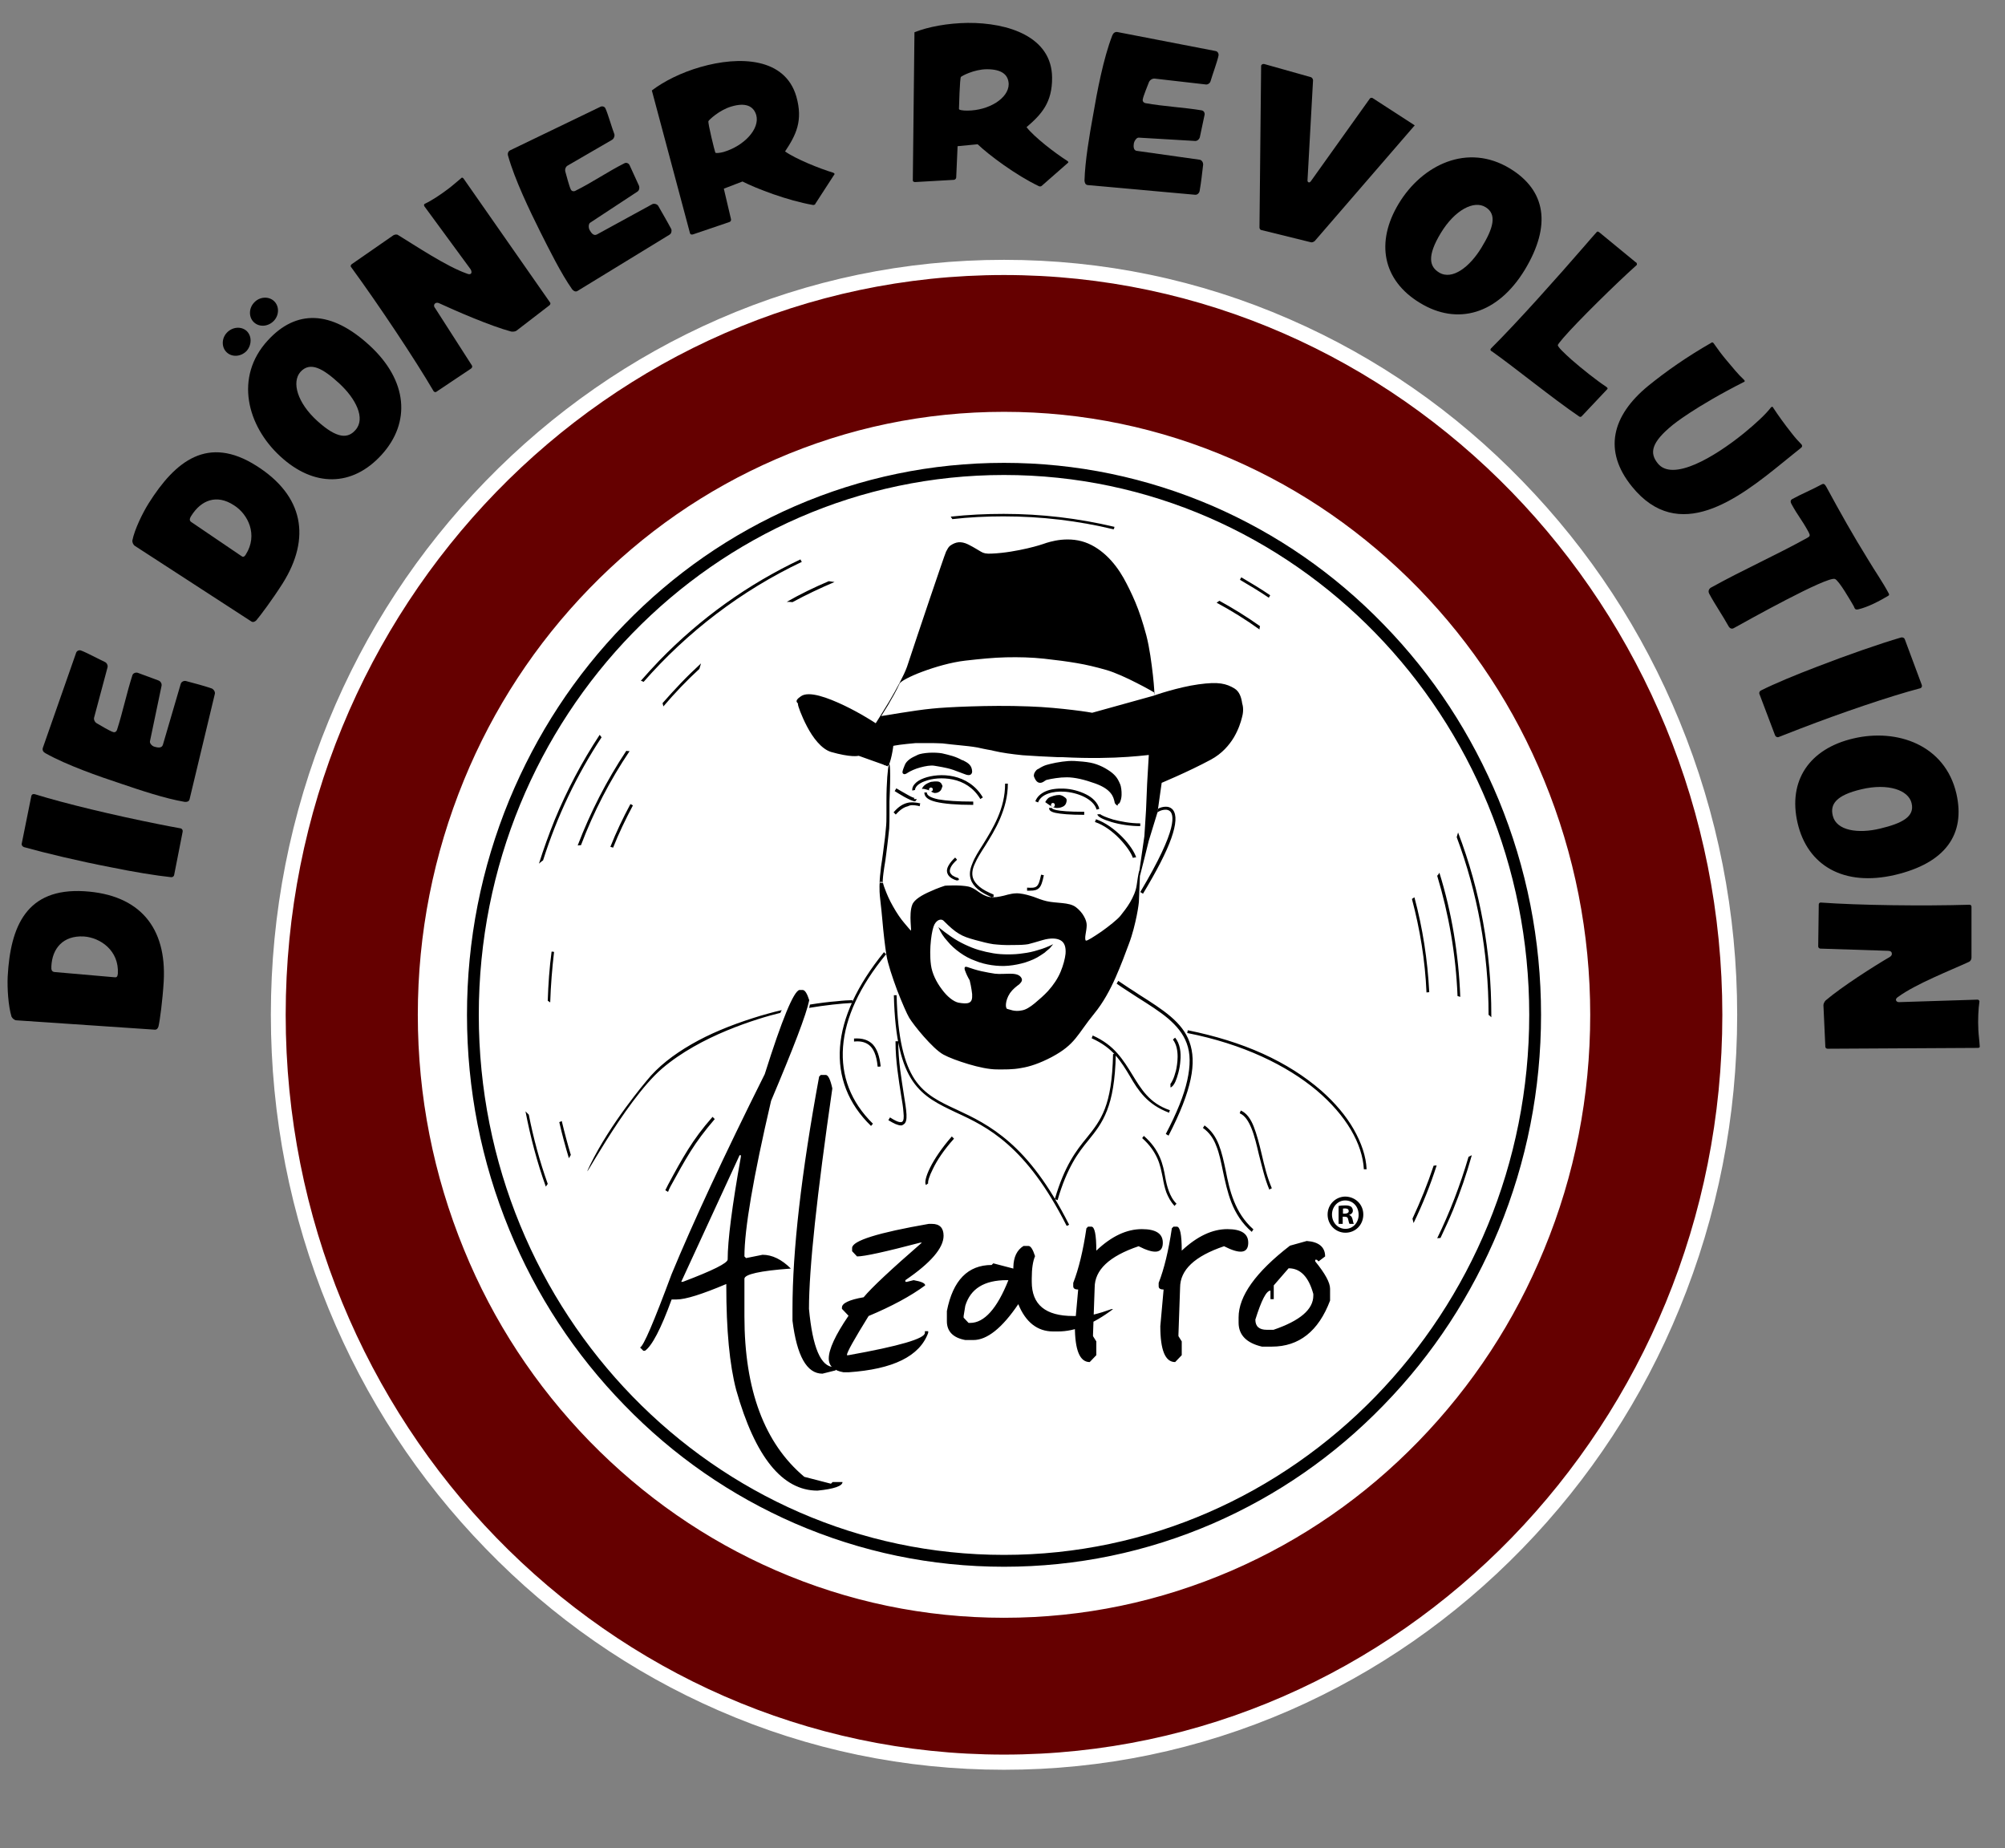
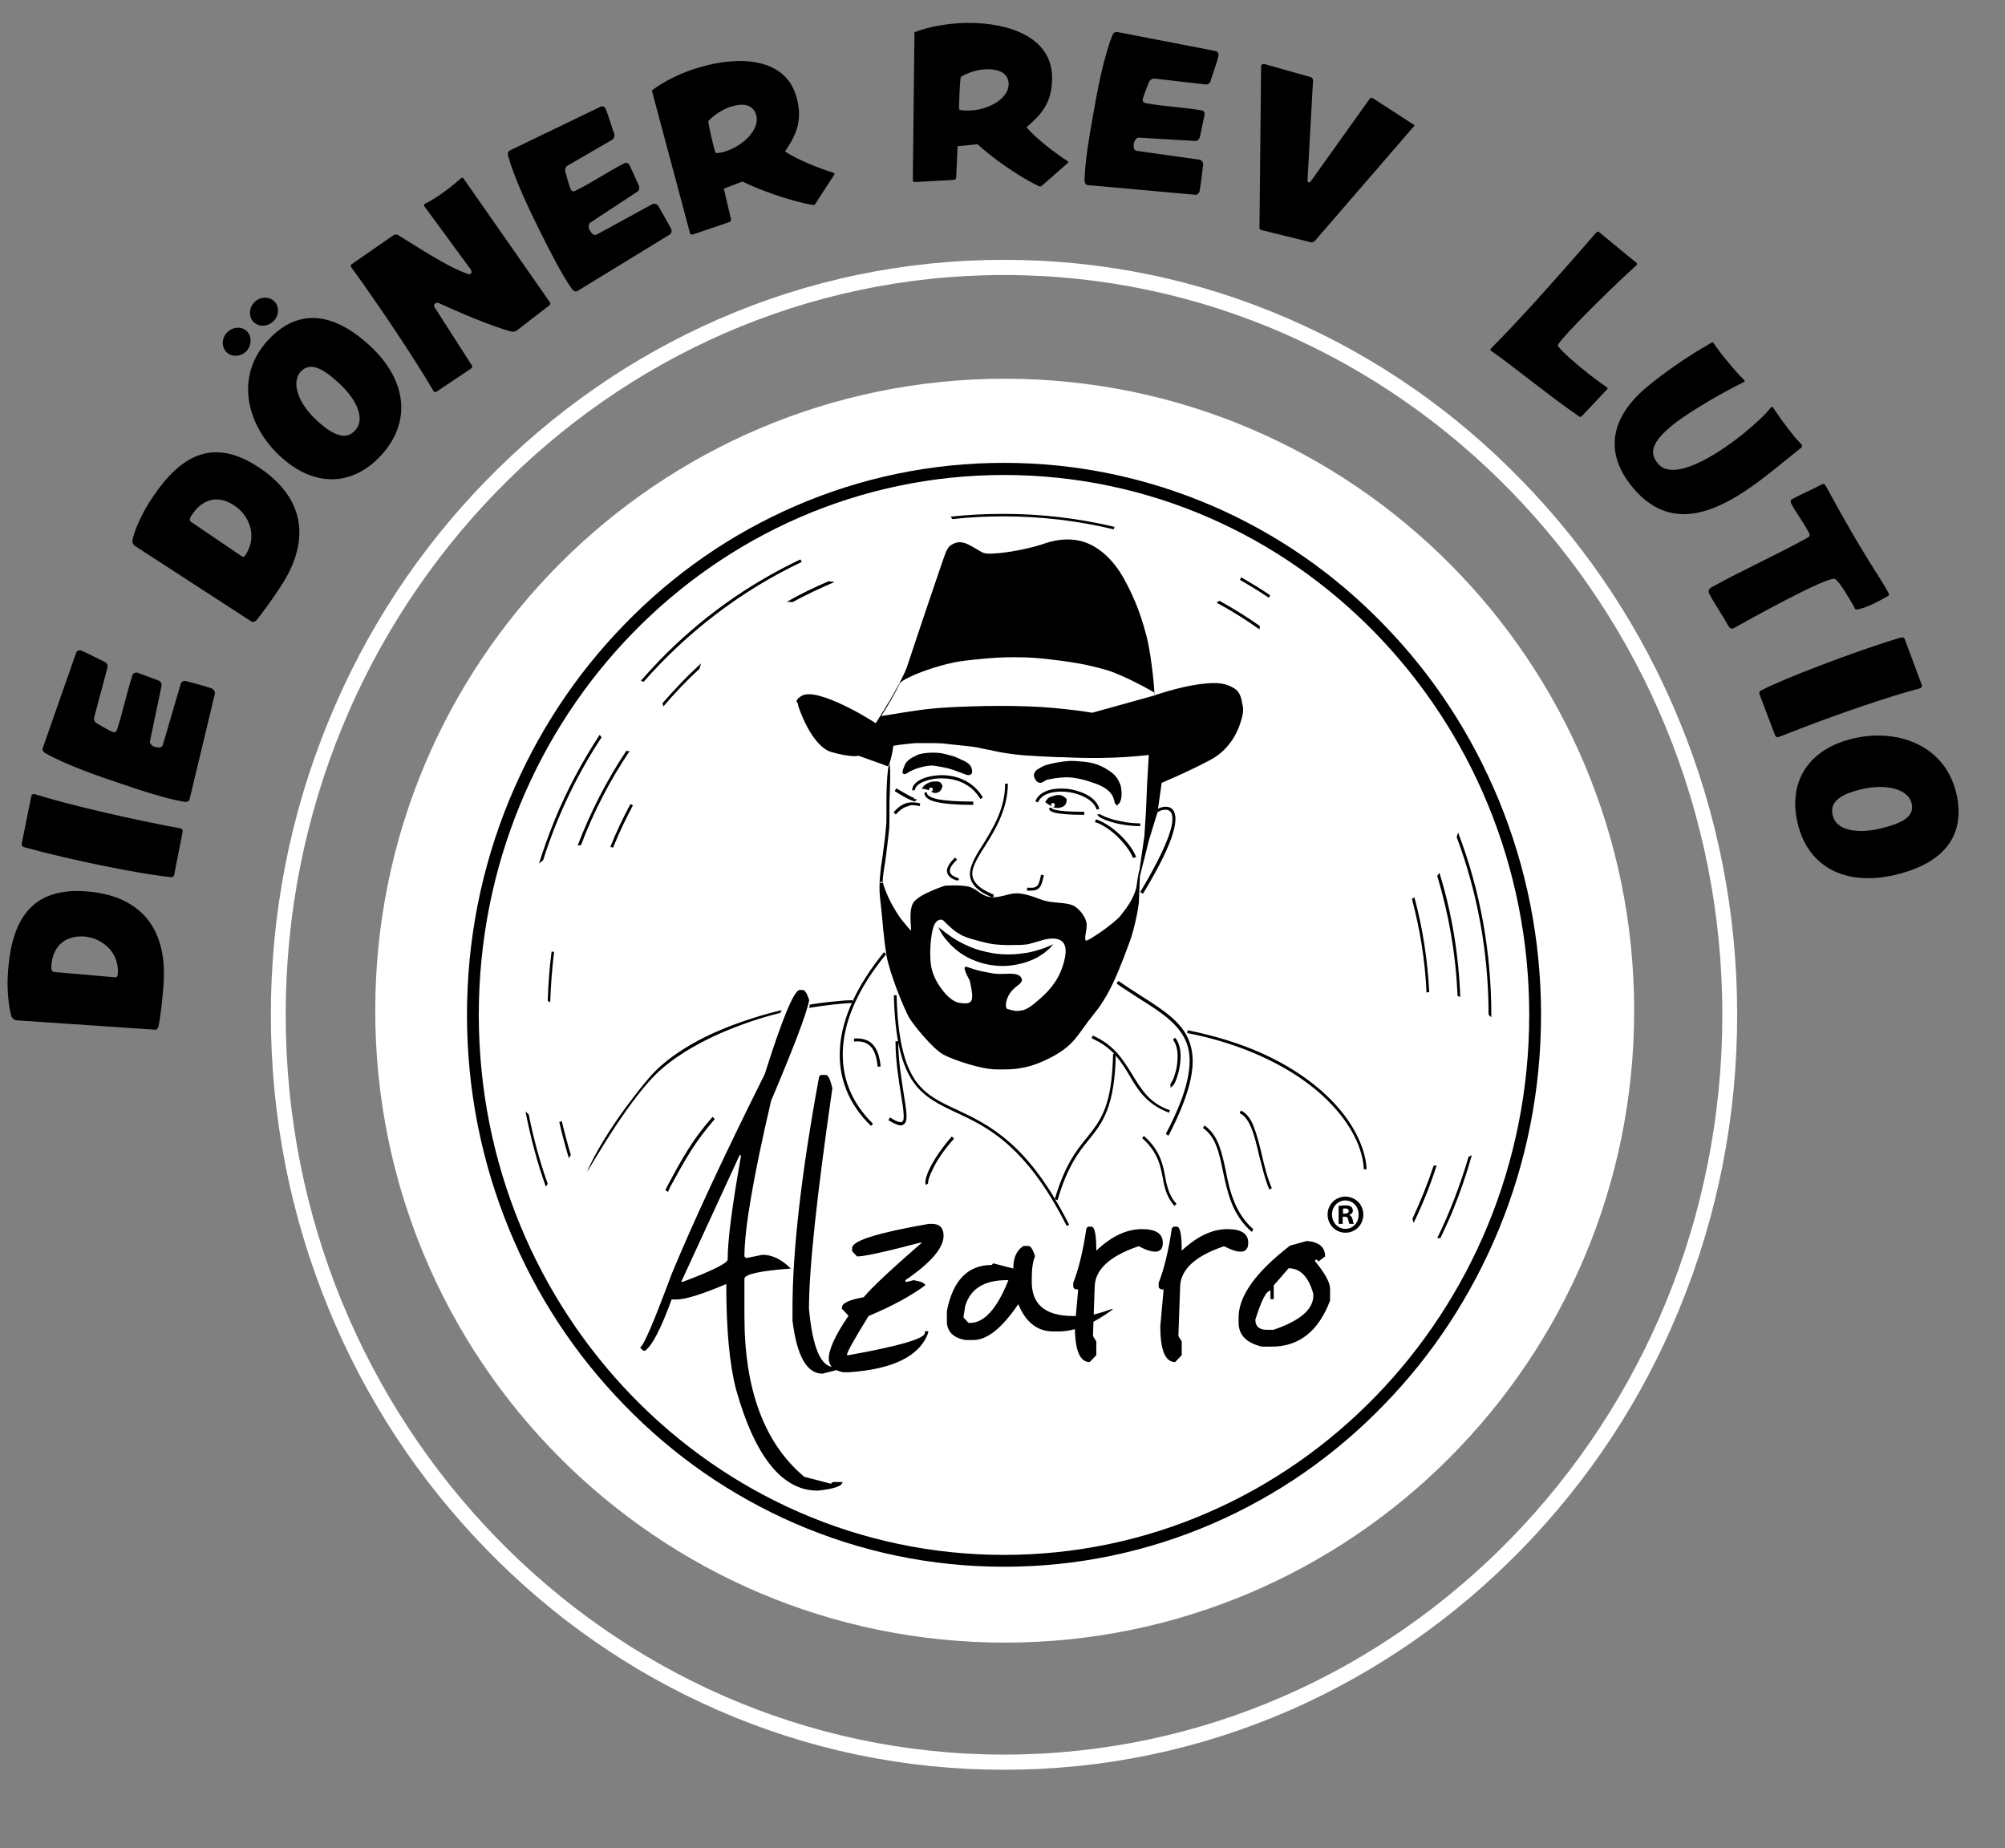
<svg xmlns="http://www.w3.org/2000/svg" width="179" height="165" viewBox="0 0 179 165" fill="none">
  <rect x="0" y="0" width="179" height="165" fill="#808080" stroke="none" />
  <path d="M89.709 146.632C120.731 146.632 145.893 121.368 145.893 90.22C145.893 59.072 120.731 33.808 89.709 33.808C58.686 33.808 33.5 59.047 33.5 90.22C33.5 121.368 58.661 146.632 89.709 146.632Z" fill="white" />
-   <path d="M89.635 143.874C61.016 143.874 37.816 120.014 37.816 90.589C37.816 61.164 61.016 37.304 89.635 37.304C118.254 37.304 141.454 61.164 141.454 90.589C141.454 120.014 118.254 143.874 89.635 143.874ZM89.635 23.885C53.855 23.885 24.843 53.753 24.843 90.589C24.843 127.425 53.855 157.293 89.635 157.293C125.415 157.293 154.427 127.425 154.427 90.589C154.427 53.753 125.415 23.885 89.635 23.885Z" fill="#650000" />
  <path d="M42.01 90.663C42.01 63.725 63.272 41.86 89.463 41.86C115.655 41.86 136.917 63.701 136.917 90.663C136.917 117.625 115.655 139.466 89.463 139.466C63.272 139.466 42.01 117.625 42.01 90.663Z" fill="white" />
  <path d="M89.635 41.318C83.161 41.318 76.882 42.623 70.972 45.184C65.258 47.671 60.133 51.216 55.743 55.747C51.328 60.278 47.895 65.547 45.467 71.407C42.966 77.489 41.691 83.941 41.691 90.589C41.691 97.237 42.966 103.688 45.467 109.77C47.871 115.631 51.328 120.9 55.743 125.431C60.133 129.961 65.258 133.507 70.972 135.994C76.882 138.555 83.161 139.86 89.635 139.86C96.109 139.86 102.387 138.555 108.298 135.994C114.012 133.507 119.137 129.961 123.527 125.431C127.941 120.9 131.375 115.631 133.802 109.77C136.304 103.688 137.579 97.237 137.579 90.589C137.579 83.941 136.304 77.489 133.802 71.407C131.375 65.547 127.941 60.278 123.527 55.747C119.137 51.216 114.012 47.671 108.298 45.184C102.363 42.623 96.085 41.318 89.635 41.318ZM89.635 42.401C115.532 42.401 136.525 63.971 136.525 90.589C136.525 117.207 115.508 138.801 89.635 138.801C63.762 138.801 42.745 117.207 42.745 90.589C42.745 63.971 63.738 42.401 89.635 42.401Z" fill="black" />
  <path d="M89.635 24.55C54.271 24.55 25.505 54.171 25.505 90.589C25.505 127.007 54.271 156.628 89.635 156.628C124.998 156.628 153.765 127.007 153.765 90.589C153.765 54.196 124.998 24.55 89.635 24.55ZM89.635 157.983C80.806 157.983 72.223 156.21 64.154 152.689C56.356 149.291 49.367 144.44 43.358 138.235C37.35 132.054 32.617 124.84 29.331 116.813C25.922 108.515 24.181 99.675 24.181 90.589C24.181 81.503 25.922 72.663 29.331 64.365C32.617 56.338 37.35 49.123 43.358 42.943C49.367 36.763 56.38 31.887 64.154 28.489C72.223 24.968 80.806 23.195 89.635 23.195C98.463 23.195 107.047 24.968 115.115 28.489C122.914 31.887 129.903 36.738 135.911 42.943C141.92 49.123 146.653 56.338 149.939 64.365C153.348 72.663 155.089 81.503 155.089 90.589C155.089 99.675 153.348 108.515 149.939 116.813C146.653 124.84 141.92 132.054 135.911 138.235C129.903 144.415 122.889 149.291 115.115 152.689C107.022 156.21 98.463 157.983 89.635 157.983ZM89.635 37.871C61.359 37.871 38.331 61.534 38.331 90.614C38.331 119.694 61.334 143.356 89.635 143.356C117.935 143.356 140.939 119.694 140.939 90.614C140.914 61.509 117.911 37.871 89.635 37.871ZM89.635 144.415C82.572 144.415 75.705 142.987 69.255 140.18C63.026 137.472 57.435 133.581 52.628 128.656C47.822 123.707 44.045 117.97 41.421 111.543C38.699 104.895 37.301 97.853 37.301 90.589C37.301 83.325 38.699 76.283 41.421 69.635C44.045 63.233 47.822 57.471 52.628 52.522C57.435 47.572 63.026 43.706 69.255 40.998C75.705 38.191 82.572 36.763 89.635 36.763C96.698 36.763 103.564 38.191 110.014 40.998C116.243 43.706 121.835 47.597 126.641 52.522C131.448 57.471 135.225 63.208 137.849 69.635C140.571 76.258 141.969 83.325 141.969 90.589C141.969 97.853 140.596 104.895 137.849 111.543C135.225 117.945 131.448 123.707 126.641 128.656C121.835 133.606 116.243 137.472 110.014 140.18C103.54 142.987 96.698 144.415 89.635 144.415Z" fill="white" />
  <path d="M59.152 62.765C59.176 62.863 59.201 62.962 59.225 63.06C60.231 61.878 61.31 60.745 62.438 59.711C62.487 59.539 62.536 59.391 62.585 59.219C61.972 59.785 61.383 60.352 60.795 60.967C60.231 61.558 59.691 62.149 59.152 62.765ZM57.459 60.869C61.383 56.387 66.19 52.718 71.585 50.157C71.536 50.084 71.487 50.01 71.463 49.936C66.779 52.152 62.536 55.181 58.857 58.973C58.293 59.563 57.754 60.154 57.214 60.77C57.288 60.795 57.386 60.819 57.459 60.869ZM49.244 84.95C49.048 86.403 48.95 87.856 48.901 89.333C48.974 89.382 49.048 89.431 49.121 89.481C49.17 87.954 49.293 86.452 49.465 84.975C49.391 84.95 49.318 84.95 49.244 84.95ZM56.282 71.777C55.62 73.008 55.007 74.288 54.492 75.593C54.566 75.618 54.664 75.642 54.737 75.667C55.252 74.362 55.865 73.106 56.503 71.9C56.454 71.85 56.38 71.826 56.282 71.777ZM48.484 76.8C49.734 72.86 51.5 69.167 53.707 65.818C53.658 65.744 53.585 65.67 53.536 65.596C51.966 67.985 50.617 70.521 49.514 73.205C48.999 74.485 48.533 75.766 48.116 77.095C48.239 76.972 48.361 76.898 48.484 76.8ZM99.493 47.03C96.281 46.267 92.97 45.873 89.61 45.873C88.016 45.873 86.447 45.947 84.877 46.119C84.926 46.193 84.975 46.267 85.024 46.341C86.52 46.169 88.041 46.095 89.586 46.095C92.97 46.095 96.256 46.489 99.42 47.252C99.469 47.178 99.493 47.104 99.493 47.03ZM46.914 99.207C47.356 101.497 47.944 103.738 48.729 105.929L48.901 105.683C48.19 103.688 47.625 101.62 47.209 99.502C47.11 99.404 47.012 99.305 46.914 99.207ZM49.931 100.167C50.176 101.251 50.47 102.334 50.789 103.393C50.838 103.294 50.912 103.196 50.961 103.097C50.666 102.112 50.397 101.103 50.151 100.069C50.078 100.118 50.004 100.143 49.931 100.167ZM70.751 53.752C71.978 53.088 73.228 52.497 74.504 51.955C74.332 51.93 74.16 51.906 73.989 51.881C72.713 52.423 71.438 53.038 70.237 53.728C70.408 53.728 70.58 53.728 70.751 53.752ZM127.598 88.57C127.451 85.664 127.009 82.832 126.274 80.099C126.2 80.148 126.126 80.198 126.053 80.247C126.764 82.931 127.23 85.713 127.353 88.594C127.426 88.594 127.5 88.57 127.598 88.57ZM127.99 104.058C127.451 105.683 126.813 107.259 126.102 108.785C126.126 108.908 126.176 109.056 126.2 109.179C127.009 107.505 127.696 105.806 128.26 104.033C128.162 104.033 128.064 104.058 127.99 104.058ZM108.862 53.629C108.788 53.679 108.69 53.752 108.616 53.802C109.941 54.516 111.216 55.304 112.442 56.19C112.442 56.092 112.467 55.993 112.491 55.895C111.314 55.057 110.112 54.319 108.862 53.629ZM113.399 53.137C112.565 52.571 111.706 52.053 110.824 51.536C110.775 51.61 110.725 51.684 110.701 51.758C111.584 52.275 112.442 52.792 113.276 53.358C113.325 53.285 113.35 53.211 113.399 53.137ZM128.309 78.179C129.339 81.601 129.977 85.196 130.124 88.914C130.197 88.939 130.296 88.964 130.369 88.988C130.222 85.172 129.609 81.454 128.505 77.908C128.432 78.031 128.383 78.105 128.309 78.179ZM51.868 75.445C52.996 72.466 54.468 69.634 56.209 67.049C56.184 67.049 56.184 67.049 56.16 67.049C56.086 67.049 55.988 67.049 55.914 67.024C54.149 69.684 52.702 72.515 51.574 75.47C51.672 75.47 51.77 75.445 51.868 75.445ZM131.399 103.122C131.301 103.171 131.203 103.22 131.105 103.27C130.369 105.781 129.437 108.219 128.309 110.534C128.407 110.534 128.505 110.509 128.603 110.509C128.996 109.672 129.388 108.835 129.731 107.997C130.369 106.421 130.933 104.796 131.399 103.122ZM130.173 74.313C132.159 79.508 133.14 84.975 133.14 90.613C133.14 90.687 133.14 90.761 133.14 90.81C133.067 90.737 132.993 90.663 132.895 90.589C132.895 84.999 131.89 79.656 130.05 74.731C130.099 74.584 130.124 74.436 130.173 74.313ZM69.795 90.17C69.378 90.269 68.961 90.367 68.544 90.49C68.103 90.613 67.662 90.737 67.22 90.884C65.209 91.524 63.345 92.288 61.727 93.223C60.108 94.159 58.735 95.218 57.729 96.474C57.705 96.498 56.895 97.459 55.865 98.862C54.836 100.266 53.585 102.137 52.677 104.008C52.015 105.387 52.776 103.959 54.124 101.817C55.473 99.675 57.41 96.843 59.103 95.39C60.795 93.938 62.928 92.805 64.89 91.992C66.852 91.18 68.642 90.663 69.672 90.416L69.722 90.293L69.795 90.17ZM72.296 89.678C73.228 89.53 74.013 89.431 74.675 89.382C75.313 89.308 75.803 89.284 76.098 89.284V89.407V89.53C75.583 89.555 74.994 89.604 74.332 89.678C73.67 89.752 72.959 89.85 72.223 89.973L72.272 89.85L72.296 89.678ZM113.325 106.2C113.129 105.732 112.957 105.215 112.81 104.673C112.663 104.156 112.54 103.614 112.393 103.073C112.197 102.236 112.001 101.398 111.731 100.734C111.461 100.069 111.142 99.576 110.676 99.379L110.725 99.256L110.775 99.133C111.29 99.355 111.657 99.872 111.927 100.561C112.197 101.251 112.418 102.088 112.638 103.023C112.761 103.541 112.884 104.082 113.031 104.599C113.178 105.116 113.35 105.609 113.546 106.077L113.423 106.126L113.325 106.2ZM111.755 109.967C110.873 109.204 110.309 108.293 109.941 107.357C109.573 106.421 109.377 105.461 109.18 104.55C109.009 103.738 108.862 102.974 108.592 102.309C108.347 101.645 107.979 101.103 107.39 100.684L107.464 100.586L107.537 100.463C108.15 100.906 108.543 101.497 108.813 102.186C109.082 102.876 109.254 103.664 109.426 104.476C109.597 105.363 109.794 106.298 110.161 107.209C110.529 108.12 111.044 108.982 111.903 109.746L111.829 109.844L111.755 109.967ZM104.864 107.653C104.496 107.259 104.3 106.865 104.129 106.446C103.981 106.028 103.883 105.584 103.81 105.141C103.687 104.575 103.589 103.984 103.319 103.393C103.049 102.802 102.657 102.211 101.97 101.595L102.044 101.497L102.118 101.398C102.853 102.039 103.27 102.679 103.54 103.294C103.81 103.91 103.932 104.525 104.03 105.092C104.104 105.51 104.202 105.929 104.349 106.323C104.496 106.717 104.693 107.111 105.036 107.456L104.938 107.554L104.864 107.653ZM82.67 105.781C82.523 105.609 82.646 105.018 83.038 104.23C83.43 103.442 84.093 102.457 84.975 101.448L85.073 101.546L85.171 101.645C84.264 102.654 83.651 103.59 83.308 104.304C82.94 105.018 82.817 105.51 82.866 105.634L82.768 105.707L82.67 105.781ZM59.642 106.397L59.52 106.323L59.397 106.249L59.52 106.003L59.642 105.757C60.304 104.525 60.844 103.541 61.432 102.605C62.021 101.669 62.683 100.758 63.615 99.699L63.713 99.798L63.811 99.896C62.904 100.955 62.242 101.842 61.653 102.777C61.065 103.713 60.525 104.698 59.863 105.904L59.74 106.151L59.642 106.397ZM104.496 97.065V96.917V96.769C104.496 96.769 104.496 96.769 104.472 96.769C104.521 96.745 104.594 96.621 104.693 96.424C104.791 96.228 104.889 95.932 104.987 95.563C105.036 95.341 105.134 94.849 105.134 94.332C105.134 93.79 105.036 93.223 104.717 92.805L104.815 92.706L104.913 92.632C105.355 93.174 105.453 93.962 105.379 94.701C105.33 95.439 105.109 96.154 104.938 96.548C104.84 96.769 104.742 96.892 104.668 96.966C104.594 97.04 104.545 97.065 104.496 97.065ZM78.354 95.218C78.256 94.159 77.962 93.568 77.569 93.273C77.177 92.977 76.711 92.928 76.245 92.977V92.829V92.706C76.981 92.657 77.52 92.829 77.912 93.223C78.305 93.642 78.526 94.282 78.624 95.193L78.501 95.218H78.354ZM80.414 100.463C80.291 100.463 80.144 100.413 79.948 100.34C79.776 100.266 79.556 100.143 79.31 99.995L79.384 99.872L79.457 99.749C79.801 99.97 80.046 100.093 80.218 100.143C80.389 100.192 80.487 100.167 80.537 100.143C80.684 100.044 80.708 99.749 80.659 99.305C80.635 98.862 80.537 98.296 80.438 97.705C80.34 97.065 80.218 96.326 80.12 95.513C80.022 94.725 79.948 93.864 79.948 92.953H80.071H80.193C80.193 93.839 80.267 94.701 80.365 95.489C80.463 96.277 80.586 96.991 80.684 97.656C80.806 98.419 80.904 99.01 80.929 99.478C80.953 99.946 80.88 100.241 80.684 100.364C80.635 100.389 80.61 100.413 80.561 100.438C80.537 100.463 80.487 100.463 80.414 100.463ZM104.374 99.33C103.393 98.961 102.706 98.468 102.167 97.902C101.627 97.335 101.235 96.695 100.867 96.055C100.499 95.439 100.107 94.799 99.592 94.208C99.077 93.617 98.39 93.1 97.458 92.682L97.507 92.559L97.556 92.436C98.537 92.879 99.224 93.42 99.763 94.036C100.303 94.652 100.695 95.292 101.088 95.932C101.48 96.572 101.848 97.188 102.363 97.754C102.878 98.32 103.515 98.788 104.447 99.108L104.398 99.231L104.374 99.33ZM94.417 107.136L94.294 107.086L94.172 107.037C94.613 105.535 95.079 104.476 95.57 103.614C96.06 102.753 96.551 102.137 97.017 101.571C97.654 100.783 98.218 100.069 98.635 98.985C99.052 97.902 99.322 96.424 99.371 94.085H99.493H99.616C99.567 96.474 99.273 98 98.831 99.133C98.39 100.266 97.826 100.98 97.188 101.768C96.722 102.334 96.232 102.95 95.766 103.787C95.3 104.624 94.834 105.683 94.417 107.136ZM95.226 109.426C93.412 105.831 91.646 103.639 89.978 102.162C88.311 100.684 86.741 99.946 85.343 99.305C83.798 98.567 82.474 97.951 81.493 96.523C80.512 95.07 79.899 92.829 79.801 88.841H79.923H80.046C80.144 92.731 80.733 94.922 81.64 96.326C82.572 97.73 83.872 98.345 85.417 99.059C86.839 99.724 88.409 100.463 90.125 101.965C91.817 103.442 93.608 105.683 95.447 109.327L95.324 109.401L95.226 109.426ZM121.761 104.378C121.639 102.112 120.192 99.576 117.543 97.335C114.895 95.119 110.995 93.199 105.992 92.214L106.017 92.091L106.041 91.968C108.469 92.46 110.725 93.15 112.736 94.061C114.747 94.972 116.489 96.08 117.96 97.36C119.186 98.444 120.167 99.601 120.854 100.807C121.54 102.014 121.957 103.22 122.006 104.378H121.884H121.761ZM104.325 101.374L104.202 101.3L104.079 101.226C105.06 99.355 105.698 97.779 105.992 96.449C106.287 95.119 106.287 94.036 105.943 93.125C105.624 92.263 105.06 91.598 104.3 90.933C103.54 90.293 102.608 89.702 101.554 89.037C101.259 88.841 100.94 88.644 100.646 88.447C100.327 88.25 100.009 88.028 99.69 87.806L99.763 87.683L99.837 87.56C100.156 87.782 100.474 87.979 100.793 88.2C101.112 88.397 101.406 88.594 101.701 88.791C103.834 90.145 105.551 91.229 106.189 93.002C106.851 94.824 106.434 97.286 104.325 101.374ZM77.765 100.512C75.705 98.517 74.798 96.104 74.994 93.47C75.19 90.835 76.515 87.954 78.918 84.999L79.016 85.098L79.114 85.172C76.735 88.053 75.46 90.86 75.264 93.445C75.068 96.031 75.951 98.37 77.937 100.315L77.839 100.413L77.765 100.512ZM99.788 71.9C99.763 71.9 99.714 71.9 99.69 71.875C99.665 71.85 99.616 71.801 99.567 71.752C99.543 71.727 99.543 71.703 99.518 71.653C99.518 71.629 99.493 71.58 99.493 71.53C99.445 71.358 99.395 71.087 99.15 70.792C98.905 70.496 98.513 70.201 97.752 69.93C97.335 69.782 96.869 69.634 96.428 69.536C95.987 69.437 95.57 69.388 95.251 69.388C94.932 69.388 94.589 69.413 94.27 69.462C93.951 69.511 93.657 69.561 93.485 69.61C93.436 69.61 93.387 69.634 93.362 69.659C93.314 69.684 93.264 69.708 93.24 69.733C93.142 69.807 92.995 69.881 92.872 69.881C92.725 69.881 92.578 69.831 92.431 69.585C92.382 69.487 92.332 69.388 92.308 69.314C92.284 69.216 92.308 69.142 92.332 69.043C92.382 68.92 92.455 68.822 92.529 68.748C92.602 68.674 92.676 68.65 92.725 68.625C92.995 68.453 93.191 68.354 93.436 68.28C93.681 68.206 93.927 68.157 94.27 68.083C94.687 68.009 95.006 67.96 95.374 67.935C95.741 67.911 96.134 67.935 96.649 67.985C97.164 68.034 97.556 68.108 97.899 68.231C98.243 68.354 98.562 68.502 98.905 68.723C99.224 68.92 99.445 69.117 99.592 69.29C99.763 69.487 99.861 69.684 99.96 69.905C100.058 70.102 100.082 70.275 100.107 70.447C100.131 70.619 100.131 70.767 100.131 70.89V70.915V70.939C100.131 70.939 100.131 71.136 100.082 71.333C100.033 71.53 99.96 71.752 99.812 71.777H99.788C99.812 71.9 99.788 71.9 99.788 71.9ZM83.136 68.058C83.185 68.058 83.234 68.058 83.283 68.058C83.332 68.058 83.381 68.058 83.43 68.083C83.479 68.083 83.528 68.108 83.578 68.108C83.626 68.108 83.676 68.132 83.725 68.132C84.019 68.182 84.289 68.231 84.632 68.305C84.975 68.379 85.343 68.502 85.834 68.723C85.932 68.773 86.079 68.822 86.226 68.871C86.373 68.92 86.471 68.945 86.52 68.92C86.52 68.92 86.52 68.92 86.52 68.896C86.52 68.871 86.52 68.822 86.496 68.773C86.447 68.6 86.373 68.477 86.251 68.379C86.128 68.28 85.981 68.206 85.809 68.132H85.785H85.76C85.515 68.009 85.245 67.886 84.951 67.788C84.656 67.689 84.338 67.591 84.043 67.541C83.749 67.492 83.332 67.468 82.94 67.492C82.547 67.517 82.18 67.566 82.057 67.64L82.008 67.665L81.959 67.689C81.787 67.763 81.591 67.862 81.395 67.985C81.199 68.108 81.052 68.231 81.002 68.379C81.002 68.403 80.978 68.428 80.978 68.453C80.953 68.477 80.953 68.502 80.929 68.551C80.953 68.526 80.929 68.576 80.929 68.625C80.904 68.674 80.88 68.723 80.88 68.748C81.15 68.576 81.517 68.403 81.934 68.28C82.327 68.132 82.768 68.058 83.136 68.058ZM86.471 69.191C86.373 69.191 86.275 69.167 86.153 69.117C86.03 69.068 85.907 69.019 85.76 68.97C85.27 68.773 84.902 68.65 84.583 68.576C84.264 68.502 83.994 68.453 83.7 68.403C83.651 68.403 83.602 68.379 83.553 68.379C83.504 68.379 83.455 68.354 83.406 68.354C83.087 68.305 82.646 68.379 82.18 68.502C81.714 68.625 81.272 68.822 80.978 69.019C80.953 69.043 80.904 69.068 80.831 69.093C80.757 69.117 80.708 69.117 80.635 69.068C80.561 69.019 80.561 68.92 80.586 68.822C80.61 68.723 80.659 68.576 80.733 68.403C80.757 68.379 80.757 68.354 80.757 68.329C80.757 68.305 80.782 68.28 80.782 68.28C80.855 68.083 81.027 67.911 81.223 67.763C81.419 67.615 81.665 67.517 81.861 67.418L81.91 67.394L81.959 67.369C82.131 67.295 82.523 67.221 82.94 67.197C83.357 67.172 83.798 67.197 84.093 67.246C84.411 67.32 84.73 67.394 85.049 67.492C85.368 67.591 85.638 67.714 85.907 67.862H85.932H85.956C86.128 67.96 86.3 68.034 86.447 68.157C86.594 68.28 86.717 68.428 86.766 68.674C86.766 68.699 86.79 68.797 86.79 68.871C86.79 68.945 86.766 69.043 86.692 69.117C86.668 69.142 86.618 69.167 86.594 69.167C86.569 69.191 86.52 69.191 86.471 69.191ZM80.904 68.305C80.953 68.108 81.15 67.96 81.37 67.812C81.591 67.665 81.836 67.566 82.008 67.492C82.155 67.418 82.547 67.369 82.94 67.344C83.357 67.32 83.774 67.344 84.093 67.394C84.387 67.443 84.706 67.541 85 67.64C85.294 67.738 85.588 67.862 85.858 68.009C86.03 68.108 86.201 68.182 86.349 68.305C86.496 68.428 86.594 68.551 86.643 68.773C86.717 69.043 86.618 69.117 86.447 69.117C86.275 69.117 86.03 68.994 85.785 68.896C85.221 68.65 84.779 68.526 84.411 68.453C84.043 68.379 83.749 68.329 83.406 68.255C83.062 68.182 82.597 68.255 82.106 68.403C81.64 68.551 81.174 68.748 80.855 68.945C80.635 69.093 80.635 68.97 80.684 68.797C80.782 68.6 80.88 68.379 80.904 68.305ZM101.774 78.179L101.725 78.105L101.676 78.031L101.921 76.332L102.167 74.633L102.24 73.476L102.314 72.318L102.363 71.136L102.412 69.954L102.485 68.699L102.559 67.443L102.534 67.147L102.51 66.852L103.123 66.827L103.736 66.803V68.255V69.708L103.54 71.087L103.344 72.491L102.951 73.771L102.559 75.052L102.167 76.627L101.774 78.179ZM94 72.047C93.951 72.047 93.902 72.023 93.877 71.998C93.853 71.974 93.829 71.924 93.829 71.875C93.829 71.826 93.853 71.777 93.877 71.727C93.902 71.703 93.951 71.678 94 71.678C94.049 71.678 94.098 71.703 94.123 71.727C94.147 71.752 94.172 71.801 94.172 71.875C94.172 71.949 94.147 71.974 94.123 71.998C94.098 72.023 94.074 72.047 94 72.047ZM95.006 71.136C94.883 71.038 94.736 70.989 94.589 70.964C94.417 70.964 94.245 70.989 94.074 71.038C93.877 71.112 93.755 71.136 93.632 71.21C93.534 71.284 93.436 71.383 93.314 71.604C93.314 71.604 93.412 71.678 93.559 71.777C93.706 71.875 93.877 71.998 94 72.047C94.147 72.097 94.294 72.146 94.442 72.121C94.589 72.121 94.76 72.072 94.907 71.998C95.006 71.949 95.079 71.875 95.128 71.801C95.177 71.727 95.202 71.629 95.226 71.506C95.226 71.383 95.226 71.333 95.177 71.284C95.153 71.235 95.104 71.21 95.006 71.136ZM84.019 70.496C83.97 70.595 83.872 70.669 83.774 70.718C83.676 70.767 83.553 70.792 83.455 70.792C83.406 70.792 83.357 70.767 83.283 70.743C83.234 70.718 83.161 70.693 83.112 70.644C83.161 70.644 83.21 70.619 83.234 70.595C83.259 70.57 83.283 70.521 83.283 70.472C83.283 70.422 83.259 70.373 83.234 70.349C83.21 70.324 83.161 70.299 83.112 70.299C83.062 70.299 83.013 70.324 82.989 70.349C82.964 70.373 82.94 70.422 82.94 70.472C82.94 70.496 82.94 70.496 82.94 70.521C82.94 70.546 82.964 70.546 82.964 70.57C82.94 70.57 82.94 70.546 82.915 70.546C82.891 70.546 82.891 70.521 82.866 70.521C82.719 70.472 82.572 70.447 82.474 70.422C82.376 70.422 82.302 70.422 82.302 70.422C82.302 70.422 82.327 70.349 82.4 70.25C82.474 70.151 82.597 70.028 82.793 69.93C82.989 69.831 83.112 69.782 83.234 69.782C83.357 69.757 83.455 69.757 83.602 69.757C83.749 69.757 83.847 69.782 83.921 69.831C83.994 69.881 84.043 69.93 84.068 70.004C84.093 70.053 84.141 70.102 84.141 70.201C84.093 70.275 84.093 70.373 84.019 70.496ZM93.191 78.129L93.068 78.105L92.946 78.08C92.823 78.671 92.725 78.967 92.553 79.114C92.382 79.262 92.112 79.262 91.695 79.237V79.361V79.508C91.744 79.508 91.793 79.508 91.842 79.508C91.891 79.508 91.916 79.508 91.965 79.508C92.332 79.508 92.578 79.459 92.774 79.262C92.946 79.09 93.068 78.745 93.191 78.129ZM85.515 78.622V78.548V78.499L85.49 78.548L85.466 78.597C85.466 78.597 85.466 78.597 85.441 78.597C85.441 78.597 85.441 78.597 85.417 78.597C85.172 78.523 84.975 78.425 84.828 78.302C84.681 78.179 84.608 78.056 84.558 77.883C84.509 77.686 84.558 77.489 84.681 77.268C84.804 77.046 85 76.8 85.27 76.553L85.368 76.652L85.441 76.751C85.196 76.972 85.024 77.169 84.926 77.341C84.828 77.514 84.779 77.686 84.804 77.834C84.828 77.932 84.902 78.031 85 78.129C85.123 78.203 85.27 78.302 85.466 78.351C85.49 78.351 85.515 78.376 85.564 78.4C85.588 78.425 85.613 78.474 85.613 78.523L85.588 78.548L85.515 78.622ZM81.91 71.924C81.934 71.924 81.959 71.924 82.008 71.949C82.032 71.949 82.057 71.949 82.106 71.974L82.131 71.826L82.155 71.703C82.131 71.703 82.106 71.703 82.082 71.703C82.057 71.703 82.032 71.703 81.983 71.678C81.665 71.629 81.346 71.58 80.978 71.678C80.61 71.777 80.218 71.998 79.776 72.515L79.874 72.614L79.972 72.712C80.389 72.245 80.733 72.047 81.052 71.974C81.321 71.826 81.616 71.875 81.91 71.924ZM81.738 71.481C81.763 71.457 81.787 71.432 81.812 71.407C81.836 71.383 81.836 71.358 81.836 71.333H81.714H81.591C81.591 71.309 81.616 71.284 81.616 71.26C81.64 71.235 81.64 71.235 81.665 71.235C81.591 71.235 81.346 71.136 81.052 70.964C80.733 70.792 80.365 70.57 80.022 70.373L79.948 70.496L79.874 70.619C79.997 70.693 80.34 70.915 80.733 71.136C81.101 71.333 81.493 71.53 81.689 71.53C81.714 71.53 81.714 71.53 81.738 71.53C81.714 71.481 81.738 71.481 81.738 71.481ZM101.774 73.5C100.891 73.5 100.033 73.328 99.371 73.156C98.733 72.959 98.267 72.762 98.218 72.663V72.688H98.096H97.973C97.973 72.909 98.488 73.156 99.224 73.377C99.96 73.599 100.916 73.746 101.799 73.746V73.623V73.5H101.774ZM101.431 76.529C101.284 76.061 100.818 75.347 100.156 74.682C99.493 74.017 98.684 73.426 97.85 73.131L97.801 73.254L97.752 73.377C98.562 73.648 99.346 74.239 99.96 74.879C100.573 75.519 101.014 76.184 101.137 76.578L101.259 76.553L101.431 76.529ZM79.041 76.824C79.09 76.406 79.163 75.963 79.212 75.495C79.261 75.027 79.335 74.51 79.384 73.968C79.408 73.549 79.408 73.131 79.408 72.737C79.408 72.343 79.408 71.949 79.408 71.53C79.531 68.847 79.457 68.009 79.359 68.255C79.261 68.502 79.139 69.856 79.139 71.53C79.139 71.924 79.139 72.318 79.139 72.737C79.139 73.131 79.139 73.525 79.09 73.944C79.041 74.485 78.992 75.002 78.918 75.47C78.869 75.938 78.795 76.381 78.746 76.775C78.673 77.194 78.624 77.588 78.599 77.908C78.55 78.252 78.526 78.819 78.526 78.819C78.526 78.819 78.575 78.794 78.599 78.794C78.697 78.77 78.795 78.844 78.795 78.844C78.795 78.844 78.82 78.302 78.869 77.957C78.918 77.612 78.967 77.243 79.041 76.824ZM88.703 79.853C88.163 79.631 87.747 79.41 87.452 79.164C87.158 78.917 86.962 78.671 86.864 78.376C86.741 77.982 86.815 77.563 87.035 77.095C87.232 76.627 87.575 76.086 87.943 75.519C88.384 74.805 88.899 73.993 89.292 73.057C89.684 72.121 89.978 71.112 89.978 69.954H89.856H89.733C89.733 71.087 89.463 72.072 89.071 72.983C88.678 73.894 88.188 74.682 87.747 75.396C87.354 76.012 87.011 76.553 86.815 77.071C86.594 77.588 86.52 78.056 86.668 78.499C86.766 78.819 86.986 79.114 87.305 79.385C87.624 79.656 88.09 79.902 88.654 80.148L88.703 80.025V79.853ZM96.771 72.466C95.398 72.466 94.687 72.392 94.319 72.318C93.951 72.245 93.902 72.146 93.902 72.121H93.779H93.657C93.657 72.318 93.779 72.466 94.245 72.565C94.711 72.663 95.496 72.737 96.796 72.737V72.589V72.466H96.771ZM86.864 71.555C85.49 71.555 84.485 71.481 83.774 71.358C83.087 71.21 82.744 71.013 82.744 70.743H82.646H82.523C82.523 71.136 82.842 71.407 83.553 71.58C84.264 71.752 85.368 71.85 86.888 71.85V71.703V71.555H86.864ZM104.717 72.294C104.594 72.146 104.423 72.047 104.227 72.023C104.03 71.998 103.785 72.023 103.54 72.121C103.491 72.146 103.466 72.146 103.442 72.171C103.417 72.195 103.393 72.195 103.393 72.195C103.393 72.22 103.393 72.294 103.368 72.368C103.368 72.442 103.344 72.515 103.344 72.515C103.393 72.466 103.564 72.368 103.761 72.318C103.981 72.269 104.227 72.245 104.423 72.392C104.594 72.515 104.815 72.885 104.545 73.944C104.276 75.002 103.515 76.751 101.799 79.631L101.921 79.705L102.044 79.779C103.27 77.736 104.129 76.086 104.57 74.83C105.011 73.574 105.06 72.737 104.717 72.294ZM98.145 72.195C97.998 71.653 97.556 71.21 96.968 70.915C96.379 70.619 95.668 70.422 94.981 70.398C94.344 70.373 93.779 70.447 93.338 70.644C92.897 70.841 92.578 71.136 92.431 71.53L92.553 71.58L92.676 71.629C92.823 71.235 93.166 70.989 93.583 70.841C94 70.693 94.515 70.644 94.957 70.669C95.57 70.693 96.256 70.866 96.796 71.136C97.335 71.407 97.777 71.801 97.899 72.269L98.022 72.245L98.145 72.195ZM87.526 71.333C86.913 70.299 86.005 69.782 85.073 69.585C84.141 69.388 83.21 69.487 82.572 69.733C82.278 69.831 82.057 69.979 81.91 70.102C81.763 70.25 81.689 70.398 81.689 70.521L81.567 70.546L81.444 70.57C81.419 70.373 81.493 70.151 81.689 69.954C81.861 69.757 82.155 69.585 82.498 69.462C83.161 69.216 84.166 69.093 85.147 69.314C86.128 69.536 87.109 70.102 87.747 71.186L87.624 71.26L87.526 71.333ZM91.352 85.098C90.91 85.172 90.444 85.196 90.003 85.196C89.561 85.196 89.12 85.172 88.678 85.098C88.237 85.024 87.796 84.925 87.379 84.802C86.962 84.679 86.545 84.507 86.128 84.31C85.711 84.113 85.319 83.891 84.926 83.62C84.534 83.35 84.166 83.079 83.774 82.759C83.97 83.226 84.24 83.645 84.583 84.014C84.902 84.408 85.294 84.753 85.711 85.049C86.128 85.344 86.569 85.59 87.06 85.763C87.526 85.96 88.041 86.083 88.531 86.157C89.046 86.231 89.537 86.255 90.052 86.206C90.567 86.157 91.057 86.058 91.548 85.91C91.793 85.837 92.014 85.738 92.259 85.639C92.48 85.541 92.7 85.418 92.921 85.27C92.97 85.246 93.019 85.196 93.068 85.172C93.117 85.147 93.166 85.098 93.215 85.073C93.264 85.049 93.314 84.999 93.362 84.95C93.412 84.901 93.461 84.876 93.51 84.827C93.559 84.778 93.608 84.753 93.657 84.704C93.706 84.655 93.755 84.63 93.779 84.581C93.829 84.531 93.853 84.482 93.902 84.433C93.951 84.384 93.976 84.335 94.025 84.285C93.583 84.507 93.142 84.679 92.7 84.802C92.234 84.95 91.793 85.049 91.352 85.098ZM93.093 83.916C92.406 84.113 92.112 84.211 91.793 84.285C91.474 84.335 91.155 84.359 90.42 84.359C89.684 84.384 89.169 84.335 88.678 84.285C88.188 84.211 87.722 84.088 87.084 83.916C86.447 83.743 86.005 83.596 85.613 83.35C85.196 83.103 84.804 82.759 84.24 82.192C84.141 82.094 83.994 82.069 83.847 82.118C83.7 82.168 83.553 82.291 83.43 82.512C83.308 82.734 83.185 83.251 83.112 83.916C83.038 84.581 83.013 85.393 83.112 86.132C83.21 86.895 83.602 87.683 84.093 88.323C84.558 88.964 85.123 89.407 85.564 89.505C85.981 89.579 86.324 89.604 86.52 89.505C86.741 89.407 86.815 89.185 86.79 88.742C86.766 88.52 86.717 88.2 86.668 87.954C86.618 87.708 86.569 87.511 86.569 87.511C86.569 87.511 86.349 87.141 86.226 86.821C86.079 86.501 86.03 86.206 86.373 86.329C86.717 86.452 87.183 86.6 87.624 86.698C88.065 86.797 88.507 86.871 88.826 86.92C89.243 86.969 89.733 86.92 90.15 86.92C90.567 86.92 90.935 86.969 91.131 87.215C91.327 87.462 91.229 87.634 91.008 87.856C90.739 88.053 90.42 88.299 90.174 88.644C89.929 89.013 89.831 89.358 89.807 89.629C89.782 89.899 89.856 90.072 89.954 90.072C90.052 90.096 90.199 90.145 90.395 90.195C90.616 90.244 90.886 90.269 91.229 90.195C91.572 90.145 91.965 89.899 92.382 89.555C92.799 89.21 93.215 88.841 93.559 88.471C94.049 87.93 94.442 87.338 94.687 86.748C94.932 86.157 95.079 85.59 95.128 85.147C95.177 84.531 95.03 84.138 94.687 83.941C94.344 83.743 93.779 83.719 93.093 83.916ZM101.774 78.056L101.725 79.287L101.676 80.518C101.676 80.518 101.627 81.035 101.48 81.749C101.333 82.463 101.112 83.399 100.793 84.236C100.474 85.098 100.082 86.157 99.592 87.265C99.101 88.373 98.488 89.505 97.703 90.466C96.918 91.426 96.502 92.115 96.011 92.706C95.521 93.297 94.957 93.79 93.902 94.356C92.823 94.922 91.94 95.218 91.155 95.341C90.371 95.489 89.684 95.464 88.997 95.464C88.311 95.464 87.379 95.267 86.471 94.996C85.564 94.725 84.706 94.405 84.215 94.135C83.725 93.864 83.062 93.199 82.474 92.534C81.885 91.869 81.37 91.18 81.174 90.86C80.978 90.54 80.537 89.53 80.095 88.397C79.678 87.265 79.261 86.034 79.139 85.27C79.016 84.507 78.869 83.251 78.771 82.094C78.673 80.936 78.526 79.927 78.526 79.607C78.526 79.311 78.501 78.893 78.55 78.77C78.599 78.647 78.82 78.77 78.82 78.77C78.82 78.77 78.869 79.016 79.016 79.385C79.163 79.779 79.384 80.321 79.727 80.912C80.071 81.527 80.414 82.02 80.708 82.365C81.002 82.734 81.223 82.956 81.297 83.054C81.37 83.153 81.321 82.808 81.297 82.315C81.272 81.823 81.272 81.207 81.444 80.764C81.616 80.296 82.351 79.878 83.038 79.582C83.725 79.262 84.362 79.065 84.362 79.065C84.362 79.065 84.706 79.04 85.147 79.04C85.588 79.04 86.103 79.065 86.447 79.139C86.79 79.213 87.084 79.41 87.354 79.607C87.648 79.804 87.943 80.001 88.36 80.075C88.777 80.148 89.194 80.05 89.635 79.951C90.076 79.828 90.542 79.705 91.008 79.755C91.474 79.804 91.867 79.927 92.259 80.05C92.651 80.198 93.019 80.346 93.436 80.444C93.853 80.543 94.368 80.567 94.834 80.616C95.3 80.666 95.741 80.74 96.06 80.986C96.379 81.232 96.624 81.527 96.771 81.798C96.943 82.094 97.017 82.365 97.017 82.586C97.017 82.808 96.968 83.128 96.918 83.399C96.87 83.67 96.869 83.916 96.943 83.965C97.041 84.014 97.654 83.62 98.341 83.153C99.003 82.685 99.739 82.094 100.009 81.774C100.278 81.429 100.622 81.01 100.891 80.543C101.161 80.075 101.406 79.558 101.48 79.016C101.627 77.957 101.701 77.711 101.725 77.711C101.774 77.785 101.774 78.056 101.774 78.056ZM110.873 64.07C110.775 64.464 110.578 65.104 110.161 65.818C109.744 66.507 109.107 67.271 108.101 67.812C107.096 68.354 105.943 68.896 105.011 69.314C104.079 69.733 103.417 70.004 103.417 70.004V69.684V69.364L103.368 68.329L103.319 67.295C103.319 67.295 103.319 67.295 103.295 67.295C102.976 67.344 102.093 67.468 100.671 67.566C99.248 67.665 97.311 67.714 94.859 67.591C94.785 67.591 94.711 67.591 94.662 67.591C94.589 67.591 94.54 67.591 94.466 67.591C93.338 67.541 92.284 67.492 91.302 67.418C90.322 67.32 89.439 67.197 88.703 67.024C88.678 67.024 88.654 67 88.605 67C88.58 67 88.556 66.975 88.507 66.975C88.262 66.926 88.041 66.901 87.845 66.852C87.648 66.803 87.452 66.778 87.281 66.729C86.717 66.63 86.202 66.581 85.711 66.532C85.221 66.483 84.706 66.433 84.117 66.359H84.093H84.068C83.676 66.335 83.259 66.335 82.866 66.335C82.474 66.335 82.082 66.335 81.738 66.335C81.199 66.384 80.708 66.433 80.34 66.483C79.972 66.532 79.752 66.581 79.752 66.581C79.752 66.581 79.703 67 79.605 67.443C79.507 67.886 79.384 68.329 79.261 68.354V68.379V68.403L79.163 68.379L79.065 68.329C79.041 68.329 78.992 68.305 78.967 68.305C78.942 68.305 78.893 68.28 78.869 68.255L77.765 67.862L76.662 67.468C76.662 67.468 76.466 67.517 76.073 67.492C75.681 67.468 75.043 67.369 74.185 67.123C73.326 66.852 72.566 65.843 72.051 64.858C71.536 63.873 71.217 62.962 71.242 62.863C71.266 62.789 71.144 62.715 71.119 62.641C71.095 62.543 71.144 62.395 71.512 62.149C72.223 61.657 73.891 62.272 75.386 62.986C76.882 63.7 78.182 64.562 78.182 64.562C78.182 64.562 78.746 63.676 79.384 62.617C80.022 61.533 80.708 60.278 80.978 59.514C81.444 58.111 82.253 55.673 82.989 53.506C83.725 51.339 84.362 49.468 84.46 49.246C84.583 49 84.681 48.852 84.755 48.779C84.828 48.705 84.877 48.68 84.877 48.68C85.098 48.532 85.319 48.434 85.564 48.409C85.809 48.385 86.103 48.434 86.447 48.606C87.035 48.902 87.305 49.099 87.575 49.246C87.82 49.394 88.041 49.443 88.531 49.419C89.709 49.37 90.861 49.148 91.719 48.951C92.578 48.754 93.142 48.557 93.142 48.557C93.142 48.557 93.583 48.385 94.221 48.261C94.859 48.138 95.717 48.089 96.551 48.311C97.384 48.532 98.12 49 98.758 49.591C99.395 50.182 99.91 50.896 100.303 51.586C100.671 52.251 101.014 52.94 101.357 53.752C101.701 54.565 102.019 55.525 102.338 56.707C102.633 57.84 102.804 59.194 102.927 60.253C103.049 61.312 103.074 62.1 103.074 62.1L103.049 61.952L103.025 61.804C103.025 61.804 102.363 61.41 101.48 60.967C100.622 60.524 99.543 60.031 98.782 59.81C97.826 59.539 97.017 59.342 96.134 59.194C95.275 59.047 94.344 58.923 93.215 58.8C92.087 58.677 90.959 58.653 89.831 58.677C88.678 58.702 87.501 58.825 86.177 58.973C84.902 59.12 83.479 59.539 82.351 59.958C81.223 60.376 80.414 60.819 80.316 61.016C80.046 61.632 79.629 62.346 79.286 62.937C78.942 63.503 78.673 63.922 78.673 63.922C78.673 63.922 79.408 63.799 80.34 63.651C81.272 63.503 82.4 63.331 83.21 63.257C83.896 63.183 85.123 63.109 86.643 63.06C88.163 63.011 89.978 62.986 91.867 63.06C93.338 63.109 94.76 63.257 95.79 63.38C96.845 63.503 97.507 63.626 97.507 63.626L100.254 62.863L103 62.1C103 62.1 103.54 61.903 104.325 61.681C105.109 61.459 106.09 61.213 106.998 61.09C107.905 60.967 108.518 60.942 109.009 61.016C109.499 61.09 109.843 61.238 110.21 61.459C110.652 61.73 110.824 62.248 110.897 62.789C111.044 63.232 110.971 63.749 110.873 64.07ZM115.042 113.217L113.717 114.744V115.975H113.423V115.212C113.055 115.212 112.614 116.074 112.074 117.797C112.074 118.413 112.418 118.708 113.104 118.708H113.693C116.072 117.896 117.249 116.886 117.249 115.655V115.507C116.832 113.981 116.096 113.217 115.042 113.217ZM116.66 110.78C117.739 110.854 118.303 111.321 118.303 112.159L117.715 112.602L117.568 112.454H117.42V112.602C118.303 113.685 118.745 114.498 118.745 115.04V116.098C117.715 118.832 115.974 120.21 113.546 120.21H112.663C111.29 119.89 110.578 119.176 110.578 118.068V117.6C110.578 115.704 112.099 113.562 115.164 111.198L116.66 110.78ZM109.573 109.721C110.848 109.721 111.486 110.14 111.437 111.026C111.388 111.888 110.676 111.962 109.279 111.248C106.654 112.134 105.355 113.365 105.355 114.941L105.208 119.127V119.275L105.502 119.743V120.974L104.913 121.589C104.03 121.589 103.589 120.531 103.589 118.388L103.883 115.113C103.589 115.113 103.442 115.015 103.442 114.818V114.522C103.932 113.267 104.325 111.642 104.619 109.647L104.766 109.499H105.06C105.355 109.499 105.502 110.213 105.502 111.642C106.9 110.337 108.249 109.721 109.573 109.721ZM101.946 109.721C103.221 109.721 103.859 110.14 103.81 111.026C103.761 111.888 103.049 111.962 101.652 111.248C99.028 112.134 97.728 113.365 97.728 114.941L97.581 119.127V119.275L97.875 119.743V120.974L97.286 121.589C96.403 121.589 95.962 120.531 95.962 118.388L96.256 115.113C95.962 115.113 95.815 115.015 95.815 114.818V114.522C96.305 113.267 96.698 111.642 96.992 109.647L97.139 109.499H97.433C97.728 109.499 97.875 110.213 97.875 111.642C99.248 110.337 100.597 109.721 101.946 109.721ZM86.03 117.477V117.625L86.471 118.093H86.618C87.869 118.093 89.022 116.812 90.027 114.276H89.88C87.869 114.276 86.643 115.04 86.177 116.566L86.03 117.477ZM91.376 111.223H91.817C92.014 111.223 92.21 111.518 92.406 112.134C92.21 112.602 92.112 113.242 92.112 114.129V114.424C92.112 116.468 93.338 117.477 95.815 117.477H96.698C97.237 117.477 98.071 117.28 99.224 116.862H99.371C97.605 118.191 95.987 118.856 94.466 118.856H94.025C92.627 118.856 91.572 118.044 90.91 116.418C89.463 118.561 88.114 119.62 86.913 119.62H86.177C85.098 119.423 84.534 118.856 84.534 117.945V117.034C85.073 114.276 86.422 112.922 88.531 112.922L88.678 112.774L90.469 113.242V113.094C90.493 112.208 90.787 111.592 91.376 111.223ZM82.915 109.253H83.21C83.896 109.253 84.24 109.622 84.24 110.312C84.24 111.395 83.112 112.725 80.831 114.276V114.424H80.978L81.567 114.276C82.253 114.399 82.597 114.547 82.597 114.744C81.297 115.704 79.605 116.615 77.545 117.477C76.269 119.546 75.607 120.703 75.607 120.974H75.754C80.291 120.161 82.572 119.496 82.572 118.979V118.832H82.866V118.979C82.106 121.072 79.727 122.23 75.754 122.5H75.313C74.43 122.353 73.989 121.934 73.989 121.269C73.989 120.457 74.577 119.176 75.754 117.453L75.166 116.837V116.714C75.166 116.345 75.803 116.025 77.103 115.803C77.814 114.941 79.556 113.316 82.302 110.928H82.155C79.065 111.74 77.177 112.159 76.515 112.159L76.073 111.691V111.395C76.098 110.755 78.378 110.041 82.915 109.253ZM73.719 95.957C73.94 95.957 74.136 96.375 74.308 97.163C72.934 106.668 72.223 113.217 72.223 116.837C72.542 120.284 73.278 122.033 74.455 122.033L74.602 122.18V122.328L73.425 122.624C72.027 122.624 71.144 121.048 70.751 117.896V116.837C70.751 111.642 71.536 104.747 73.13 96.104L73.277 95.957H73.719ZM66.018 103.147L60.819 114.424H60.966C63.64 113.414 64.964 112.75 64.964 112.43C64.964 110.731 65.356 107.677 66.141 103.27V103.122H66.018V103.147ZM71.365 88.373H71.659C71.855 88.373 72.051 88.668 72.247 89.284C71.978 90.589 70.825 93.568 68.839 98.271C67.245 105.116 66.46 109.721 66.46 112.159L66.607 112.306L68.078 112.011C68.937 112.011 69.795 112.43 70.604 113.242C67.833 113.439 66.46 113.759 66.46 114.153V117.502C66.46 124.076 68.25 128.853 71.806 131.833L74.185 132.448L74.332 132.3H75.215C75.215 132.645 74.479 132.916 72.983 133.064C69.844 133.064 67.416 130.06 65.724 124.076C65.135 121.836 64.841 118.733 64.841 114.769V114.621C62.683 115.532 61.212 116 60.402 116H59.961C59.005 118.635 58.195 120.161 57.582 120.58H57.435L57.141 120.284C57.435 120.21 58.367 118.019 59.961 113.735C61.849 109.179 64.596 103.245 68.275 95.883C69.82 90.983 70.85 88.496 71.365 88.373Z" fill="black" />
  <path d="M119.873 108.342H120.045C120.241 108.342 120.412 108.268 120.412 108.12C120.412 107.973 120.314 107.874 120.094 107.874C119.995 107.874 119.922 107.874 119.897 107.899V108.342H119.873ZM119.873 109.253H119.505V107.653C119.652 107.628 119.848 107.603 120.094 107.603C120.388 107.603 120.51 107.653 120.633 107.726C120.707 107.8 120.78 107.923 120.78 108.071C120.78 108.244 120.658 108.391 120.461 108.441V108.465C120.609 108.514 120.707 108.638 120.756 108.859C120.805 109.105 120.829 109.204 120.878 109.253H120.486C120.437 109.204 120.412 109.056 120.363 108.859C120.339 108.687 120.241 108.613 120.045 108.613H119.873V109.253ZM118.916 108.416C118.916 109.13 119.431 109.696 120.118 109.696C120.805 109.696 121.295 109.13 121.295 108.441C121.295 107.726 120.805 107.16 120.094 107.16C119.431 107.16 118.916 107.726 118.916 108.416ZM121.712 108.416C121.712 109.327 121.025 110.041 120.118 110.041C119.235 110.041 118.524 109.327 118.524 108.416C118.524 107.529 119.235 106.815 120.118 106.815C121.025 106.84 121.712 107.529 121.712 108.416Z" fill="black" />
  <path d="M14.616 87.609C14.518 89.284 14.273 91.106 14.15 91.623C14.101 91.795 14.003 91.918 13.832 91.918L1.471 91.081C1.3 91.081 1.104 90.909 1.03 90.761C0.736 89.801 0.638 88.2 0.687 87.166C0.932 82.66 2.379 79.262 7.504 79.557C12.483 79.853 14.886 82.808 14.616 87.609ZM4.586 86.255C4.561 86.6 4.635 86.747 4.88 86.772L10.251 87.24C10.398 87.264 10.496 87.191 10.521 86.92C10.643 84.851 8.951 83.694 7.48 83.596C5.616 83.497 4.66 84.679 4.586 86.255Z" fill="black" />
  <path d="M3.09 70.891C5.861 71.752 10.226 72.786 14.052 73.55C14.763 73.698 15.45 73.821 16.112 73.944C16.259 73.968 16.333 74.116 16.308 74.239L15.548 78.105C15.524 78.253 15.377 78.327 15.254 78.302C13.88 78.154 11.919 77.834 9.883 77.416C7.063 76.874 4.071 76.16 2.134 75.618C2.011 75.569 1.913 75.446 1.937 75.323L2.796 71.063C2.82 70.94 2.918 70.866 3.041 70.891C3.09 70.891 3.09 70.891 3.09 70.891Z" fill="black" />
  <path d="M19.178 61.952L16.922 71.358C16.872 71.555 16.676 71.604 16.48 71.58C14.739 71.284 12.532 70.546 10.864 69.979C8.78 69.29 5.959 68.305 4.071 67.246C3.875 67.147 3.752 66.975 3.826 66.754L6.793 58.283C6.842 58.111 7.038 58.012 7.21 58.062C7.7 58.234 8.829 58.849 9.368 59.096C9.54 59.169 9.662 59.416 9.589 59.613L8.412 64.02C8.338 64.217 8.461 64.463 8.632 64.562C8.927 64.734 9.785 65.251 10.104 65.35C10.275 65.399 10.398 65.301 10.447 65.153C10.962 63.553 11.306 61.878 11.82 60.278C11.87 60.105 12.09 60.007 12.287 60.056L14.15 60.745C14.347 60.819 14.469 61.041 14.42 61.238L13.39 66.162C13.341 66.359 13.586 66.606 13.782 66.655C14.028 66.729 14.445 66.827 14.543 66.483L16.137 61.041C16.186 60.869 16.407 60.745 16.603 60.795C17.412 61.016 18.123 61.189 18.908 61.459C19.104 61.558 19.227 61.78 19.178 61.952Z" fill="black" />
  <path d="M25.235 52.078C24.328 53.506 23.224 54.984 22.881 55.378C22.758 55.501 22.587 55.575 22.439 55.476L12.041 48.729C11.894 48.631 11.796 48.409 11.82 48.237C12.017 47.252 12.728 45.799 13.267 44.937C15.671 41.121 18.565 38.831 22.905 41.589C27.099 44.248 27.786 48.015 25.235 52.078ZM17.093 46.021C16.897 46.316 16.897 46.489 17.093 46.612L21.556 49.64C21.679 49.739 21.802 49.739 21.949 49.493C23.052 47.744 22.145 45.898 20.894 45.11C19.325 44.076 17.951 44.666 17.093 46.021Z" fill="black" />
  <path d="M22.023 31.321C21.532 31.838 20.747 31.912 20.257 31.468C19.766 31.025 19.766 30.212 20.257 29.695C20.747 29.178 21.532 29.105 22.023 29.548C22.488 29.991 22.488 30.779 22.023 31.321ZM34.064 40.603C31.44 43.484 28.006 43.484 25.039 40.751C22.072 38.043 20.894 33.66 23.911 30.385C26.437 27.627 29.551 27.676 32.985 30.828C36.418 33.98 36.688 37.723 34.064 40.603ZM24.45 28.637C23.96 29.154 23.175 29.228 22.685 28.784C22.194 28.341 22.194 27.529 22.685 27.012C23.151 26.494 23.96 26.421 24.45 26.864C24.941 27.307 24.941 28.12 24.45 28.637ZM26.829 33.192C26.02 34.103 26.535 35.95 28.325 37.575C30.115 39.2 31.072 39.151 31.734 38.387C32.666 37.353 31.759 35.58 30.287 34.226C28.816 32.872 27.688 32.256 26.829 33.192Z" fill="black" />
  <path d="M49.097 26.987C49.17 27.061 49.146 27.184 49.048 27.258L46.105 29.523C46.007 29.597 45.786 29.622 45.639 29.597C43.8 29.105 40.734 27.775 39.189 27.061C39.116 27.036 38.968 26.987 38.846 27.086C38.748 27.16 38.699 27.332 38.846 27.504L42.132 32.626C42.181 32.724 42.157 32.823 42.059 32.897L38.968 34.965C38.895 35.039 38.772 34.99 38.723 34.94C37.007 32.01 33.819 27.233 31.341 23.835C31.268 23.762 31.317 23.663 31.391 23.589L35.118 21.004C35.241 20.93 35.437 20.905 35.535 20.979C37.031 21.89 39.851 23.786 41.691 24.426C41.813 24.476 41.936 24.5 42.009 24.451C42.132 24.377 42.108 24.18 42.009 24.032L37.889 18.418C37.84 18.344 37.84 18.246 37.914 18.197C38.552 17.901 39.361 17.359 40.072 16.818C40.489 16.498 40.808 16.202 41.2 15.882C41.249 15.808 41.372 15.907 41.396 15.956L49.097 26.987Z" fill="black" />
  <path d="M59.765 20.954L51.549 25.978C51.378 26.076 51.206 25.978 51.083 25.83C50.078 24.402 49.048 22.309 48.239 20.708C47.258 18.738 45.958 16.03 45.369 13.937C45.296 13.74 45.345 13.518 45.541 13.42L53.609 9.529C53.756 9.455 53.977 9.505 54.051 9.677C54.271 10.145 54.615 11.376 54.836 11.942C54.909 12.115 54.811 12.386 54.639 12.484L50.691 14.774C50.495 14.873 50.421 15.119 50.47 15.316C50.568 15.661 50.813 16.621 50.961 16.916C51.034 17.064 51.206 17.113 51.353 17.039C52.849 16.301 54.271 15.316 55.743 14.577C55.914 14.479 56.135 14.577 56.209 14.749L57.043 16.572C57.116 16.769 57.067 17.015 56.895 17.113L52.702 19.871C52.53 19.97 52.53 20.314 52.628 20.511C52.751 20.733 52.972 21.102 53.291 20.93L58.244 18.221C58.416 18.148 58.661 18.221 58.759 18.369C59.176 19.108 59.544 19.723 59.936 20.462C59.986 20.634 59.936 20.856 59.765 20.954Z" fill="black" />
  <path d="M74.479 15.587L72.787 18.197C72.787 18.246 72.738 18.27 72.664 18.295C72.64 18.295 72.591 18.295 72.566 18.295C70.31 17.901 67.539 16.842 66.288 16.202L64.621 16.842L65.258 19.551C65.283 19.649 65.258 19.773 65.111 19.822L61.849 20.93H61.825C61.751 20.954 61.629 20.93 61.604 20.831L58.195 8.076C59.25 7.264 60.819 6.476 62.536 5.984C66.043 4.974 70.089 5.146 71.095 8.618C71.708 10.785 71.07 12.041 70.089 13.518C71.021 14.183 73.155 15.045 74.381 15.414C74.43 15.439 74.479 15.463 74.504 15.513C74.504 15.562 74.504 15.587 74.479 15.587ZM65.307 9.505C64.204 9.825 63.296 10.711 63.247 10.81C63.174 10.957 63.811 13.518 63.86 13.617C63.885 13.691 64.228 13.666 64.596 13.568C66.435 13.026 67.858 11.499 67.514 10.268C67.269 9.455 66.558 9.135 65.307 9.505Z" fill="black" />
  <path d="M95.324 14.552L92.995 16.596C92.97 16.621 92.921 16.645 92.847 16.645C92.823 16.645 92.774 16.621 92.749 16.621C90.689 15.636 88.286 13.838 87.281 12.878L85.49 13.05L85.368 15.833C85.368 15.931 85.294 16.03 85.171 16.054L81.714 16.251H81.689C81.591 16.251 81.493 16.202 81.493 16.104L81.64 2.881C82.866 2.389 84.608 2.068 86.398 2.044C90.052 2.019 93.902 3.3 93.927 6.919C93.951 9.16 92.97 10.219 91.646 11.351C92.357 12.262 94.196 13.666 95.275 14.355C95.324 14.38 95.374 14.429 95.374 14.479C95.374 14.528 95.349 14.528 95.324 14.552ZM88.114 6.181C86.962 6.181 85.834 6.796 85.785 6.87C85.686 6.993 85.613 9.628 85.613 9.726C85.613 9.825 85.956 9.874 86.349 9.874C88.286 9.874 90.052 8.766 90.052 7.51C90.027 6.673 89.439 6.181 88.114 6.181Z" fill="black" />
  <path d="M106.679 17.384L97.115 16.522C96.894 16.497 96.845 16.325 96.82 16.128C96.869 14.38 97.262 12.065 97.581 10.317C97.948 8.15 98.513 5.195 99.297 3.176C99.371 2.979 99.518 2.832 99.739 2.856L108.518 4.555C108.69 4.58 108.813 4.752 108.788 4.949C108.69 5.466 108.249 6.648 108.077 7.239C108.028 7.436 107.807 7.584 107.611 7.535L103.098 7.018C102.902 6.993 102.682 7.116 102.583 7.313C102.461 7.633 102.068 8.569 102.019 8.889C101.995 9.061 102.118 9.184 102.265 9.209C103.908 9.504 105.624 9.578 107.268 9.849C107.464 9.874 107.586 10.071 107.537 10.268L107.12 12.238C107.071 12.435 106.875 12.607 106.679 12.582L101.676 12.287C101.48 12.262 101.284 12.558 101.235 12.755C101.186 13.001 101.161 13.444 101.504 13.469L107.096 14.257C107.292 14.281 107.415 14.503 107.415 14.675C107.317 15.512 107.243 16.227 107.096 17.064C107.047 17.261 106.875 17.409 106.679 17.384Z" fill="black" />
  <path d="M126.225 11.278L117.371 21.521C117.273 21.595 117.126 21.669 117.004 21.619L112.614 20.536H112.589C112.516 20.511 112.442 20.413 112.442 20.314L112.589 5.934C112.589 5.91 112.589 5.885 112.589 5.861C112.614 5.762 112.736 5.688 112.859 5.713L117.053 6.895C117.151 6.944 117.224 7.067 117.224 7.166L116.734 16.03C116.709 16.178 116.758 16.252 116.832 16.276C116.881 16.301 116.955 16.276 117.028 16.178L122.301 8.791C122.35 8.741 122.423 8.717 122.497 8.741H122.521L126.249 11.155C126.298 11.179 126.298 11.204 126.274 11.253C126.225 11.253 126.225 11.253 126.225 11.278Z" fill="black" />
-   <path d="M126.764 27.036C123.429 25.017 122.791 21.619 124.876 18.172C126.96 14.725 131.007 12.73 134.808 15.045C137.996 16.99 138.536 20.092 136.132 24.081C133.704 28.07 130.099 29.08 126.764 27.036ZM132.625 18.492C131.595 17.852 129.879 18.738 128.628 20.806C127.377 22.875 127.622 23.811 128.481 24.328C129.658 25.042 131.227 23.811 132.257 22.111C133.312 20.388 133.68 19.132 132.625 18.492Z" fill="black" />
  <path d="M143.465 34.768L141.258 37.107C141.184 37.206 141.086 37.255 140.988 37.181C138.56 35.531 135.323 32.872 133.165 31.345H133.14C133.042 31.271 133.042 31.173 133.116 31.099C135.446 28.784 139.026 24.771 141.478 21.939C141.846 21.496 142.214 21.102 142.533 20.733C142.607 20.634 142.68 20.659 142.803 20.757L146.04 23.417H146.064C146.138 23.49 146.163 23.589 146.113 23.663C146.113 23.687 146.113 23.687 146.089 23.687C144.348 25.239 140.816 28.71 139.566 30.163C139.271 30.508 139.1 30.73 139.075 30.803C139.075 30.976 139.615 31.493 140.301 32.108C141.258 32.946 142.533 33.955 143.391 34.522C143.391 34.522 143.391 34.522 143.416 34.546C143.514 34.596 143.563 34.694 143.465 34.768Z" fill="black" />
  <path d="M160.043 40.579L159.16 41.293C155.138 44.568 149.866 48.581 145.697 43.435C143.097 40.234 143.906 37.107 147.143 34.448C148.787 33.118 150.577 31.862 152.808 30.582C152.858 30.533 152.931 30.582 152.98 30.631C153.323 31.124 153.716 31.665 154.157 32.182C154.697 32.823 155.212 33.463 155.702 33.906C155.702 33.931 155.702 33.931 155.727 33.931C155.751 33.98 155.8 34.029 155.727 34.078C151.263 36.344 149.351 37.92 149.351 37.92C147.413 39.495 147.242 40.431 148.002 41.367C149.326 43.017 153.029 40.825 155.678 38.683C156.732 37.821 157.64 36.984 158.106 36.368C158.106 36.368 158.106 36.368 158.13 36.344C158.179 36.294 158.277 36.319 158.302 36.368V36.393C158.719 37.033 159.356 37.92 159.945 38.658C160.264 39.077 160.583 39.422 160.852 39.693C160.852 39.693 160.852 39.693 160.852 39.717C160.901 39.766 160.901 39.889 160.828 39.939C160.828 39.939 160.779 39.963 160.779 39.988C160.533 40.185 160.288 40.382 160.043 40.579Z" fill="black" />
  <path d="M165.904 54.393C165.585 54.467 165.585 54.294 165.487 54.097C165.242 53.679 164.188 51.832 163.82 51.684C163.133 51.413 155.948 55.427 154.795 56.067C154.623 56.166 154.452 56.116 154.329 55.919C153.789 54.934 153.127 53.999 152.588 52.989C152.465 52.743 152.588 52.521 152.808 52.423C155.604 50.871 158.547 49.566 161.343 48.015C161.613 47.867 161.613 47.794 161.465 47.498C160.803 46.292 160.583 46.169 159.92 44.962C159.847 44.814 159.822 44.642 160.019 44.543C160.877 44.075 161.784 43.706 162.643 43.238C162.839 43.14 162.912 43.238 163.035 43.435C164.359 45.873 165.365 47.67 166.812 50.01C167.4 50.995 168.062 51.93 168.602 52.94C168.651 53.038 168.7 53.112 168.577 53.186C167.793 53.654 166.763 54.196 165.904 54.393Z" fill="black" />
  <path d="M171.447 61.435C168.651 62.173 164.408 63.626 160.754 65.03C160.068 65.301 159.43 65.547 158.792 65.793C158.67 65.842 158.523 65.769 158.474 65.645L157.076 61.952C157.027 61.829 157.1 61.681 157.223 61.632C158.449 61.016 160.288 60.253 162.226 59.514C164.899 58.48 167.793 57.47 169.73 56.904C169.853 56.88 170 56.929 170.049 57.052L171.569 61.139C171.618 61.262 171.569 61.386 171.447 61.435C171.471 61.435 171.471 61.435 171.447 61.435Z" fill="black" />
  <path d="M160.484 73.476C159.602 69.684 161.539 66.827 165.487 65.916C169.387 65.005 173.654 66.507 174.659 70.841C175.493 74.485 173.678 77.046 169.166 78.105C164.604 79.164 161.367 77.268 160.484 73.476ZM170.662 71.703C170.392 70.521 168.553 69.905 166.223 70.447C163.869 70.989 163.378 71.826 163.624 72.811C163.942 74.165 165.904 74.436 167.842 73.968C169.804 73.5 170.956 72.909 170.662 71.703Z" fill="black" />
-   <path d="M163.158 93.618C163.059 93.618 162.961 93.544 162.961 93.445L162.79 89.727C162.79 89.604 162.888 89.407 162.986 89.309C164.433 88.078 167.253 86.28 168.724 85.418C168.798 85.369 168.921 85.27 168.896 85.123C168.896 84.975 168.774 84.876 168.553 84.876L162.495 84.68C162.397 84.655 162.324 84.581 162.324 84.483L162.373 80.74C162.373 80.641 162.446 80.567 162.544 80.567C165.904 80.814 171.643 80.888 175.836 80.764C175.934 80.764 176.008 80.838 176.008 80.937V85.492C176.008 85.64 175.91 85.812 175.787 85.861C174.193 86.6 171.03 87.831 169.46 88.989C169.338 89.062 169.264 89.161 169.264 89.235C169.264 89.382 169.411 89.481 169.607 89.456L176.548 89.235C176.646 89.235 176.695 89.309 176.719 89.382C176.621 90.072 176.572 91.032 176.621 91.943C176.646 92.46 176.719 92.904 176.744 93.421C176.768 93.519 176.621 93.544 176.572 93.544L163.158 93.618Z" fill="black" />
</svg>